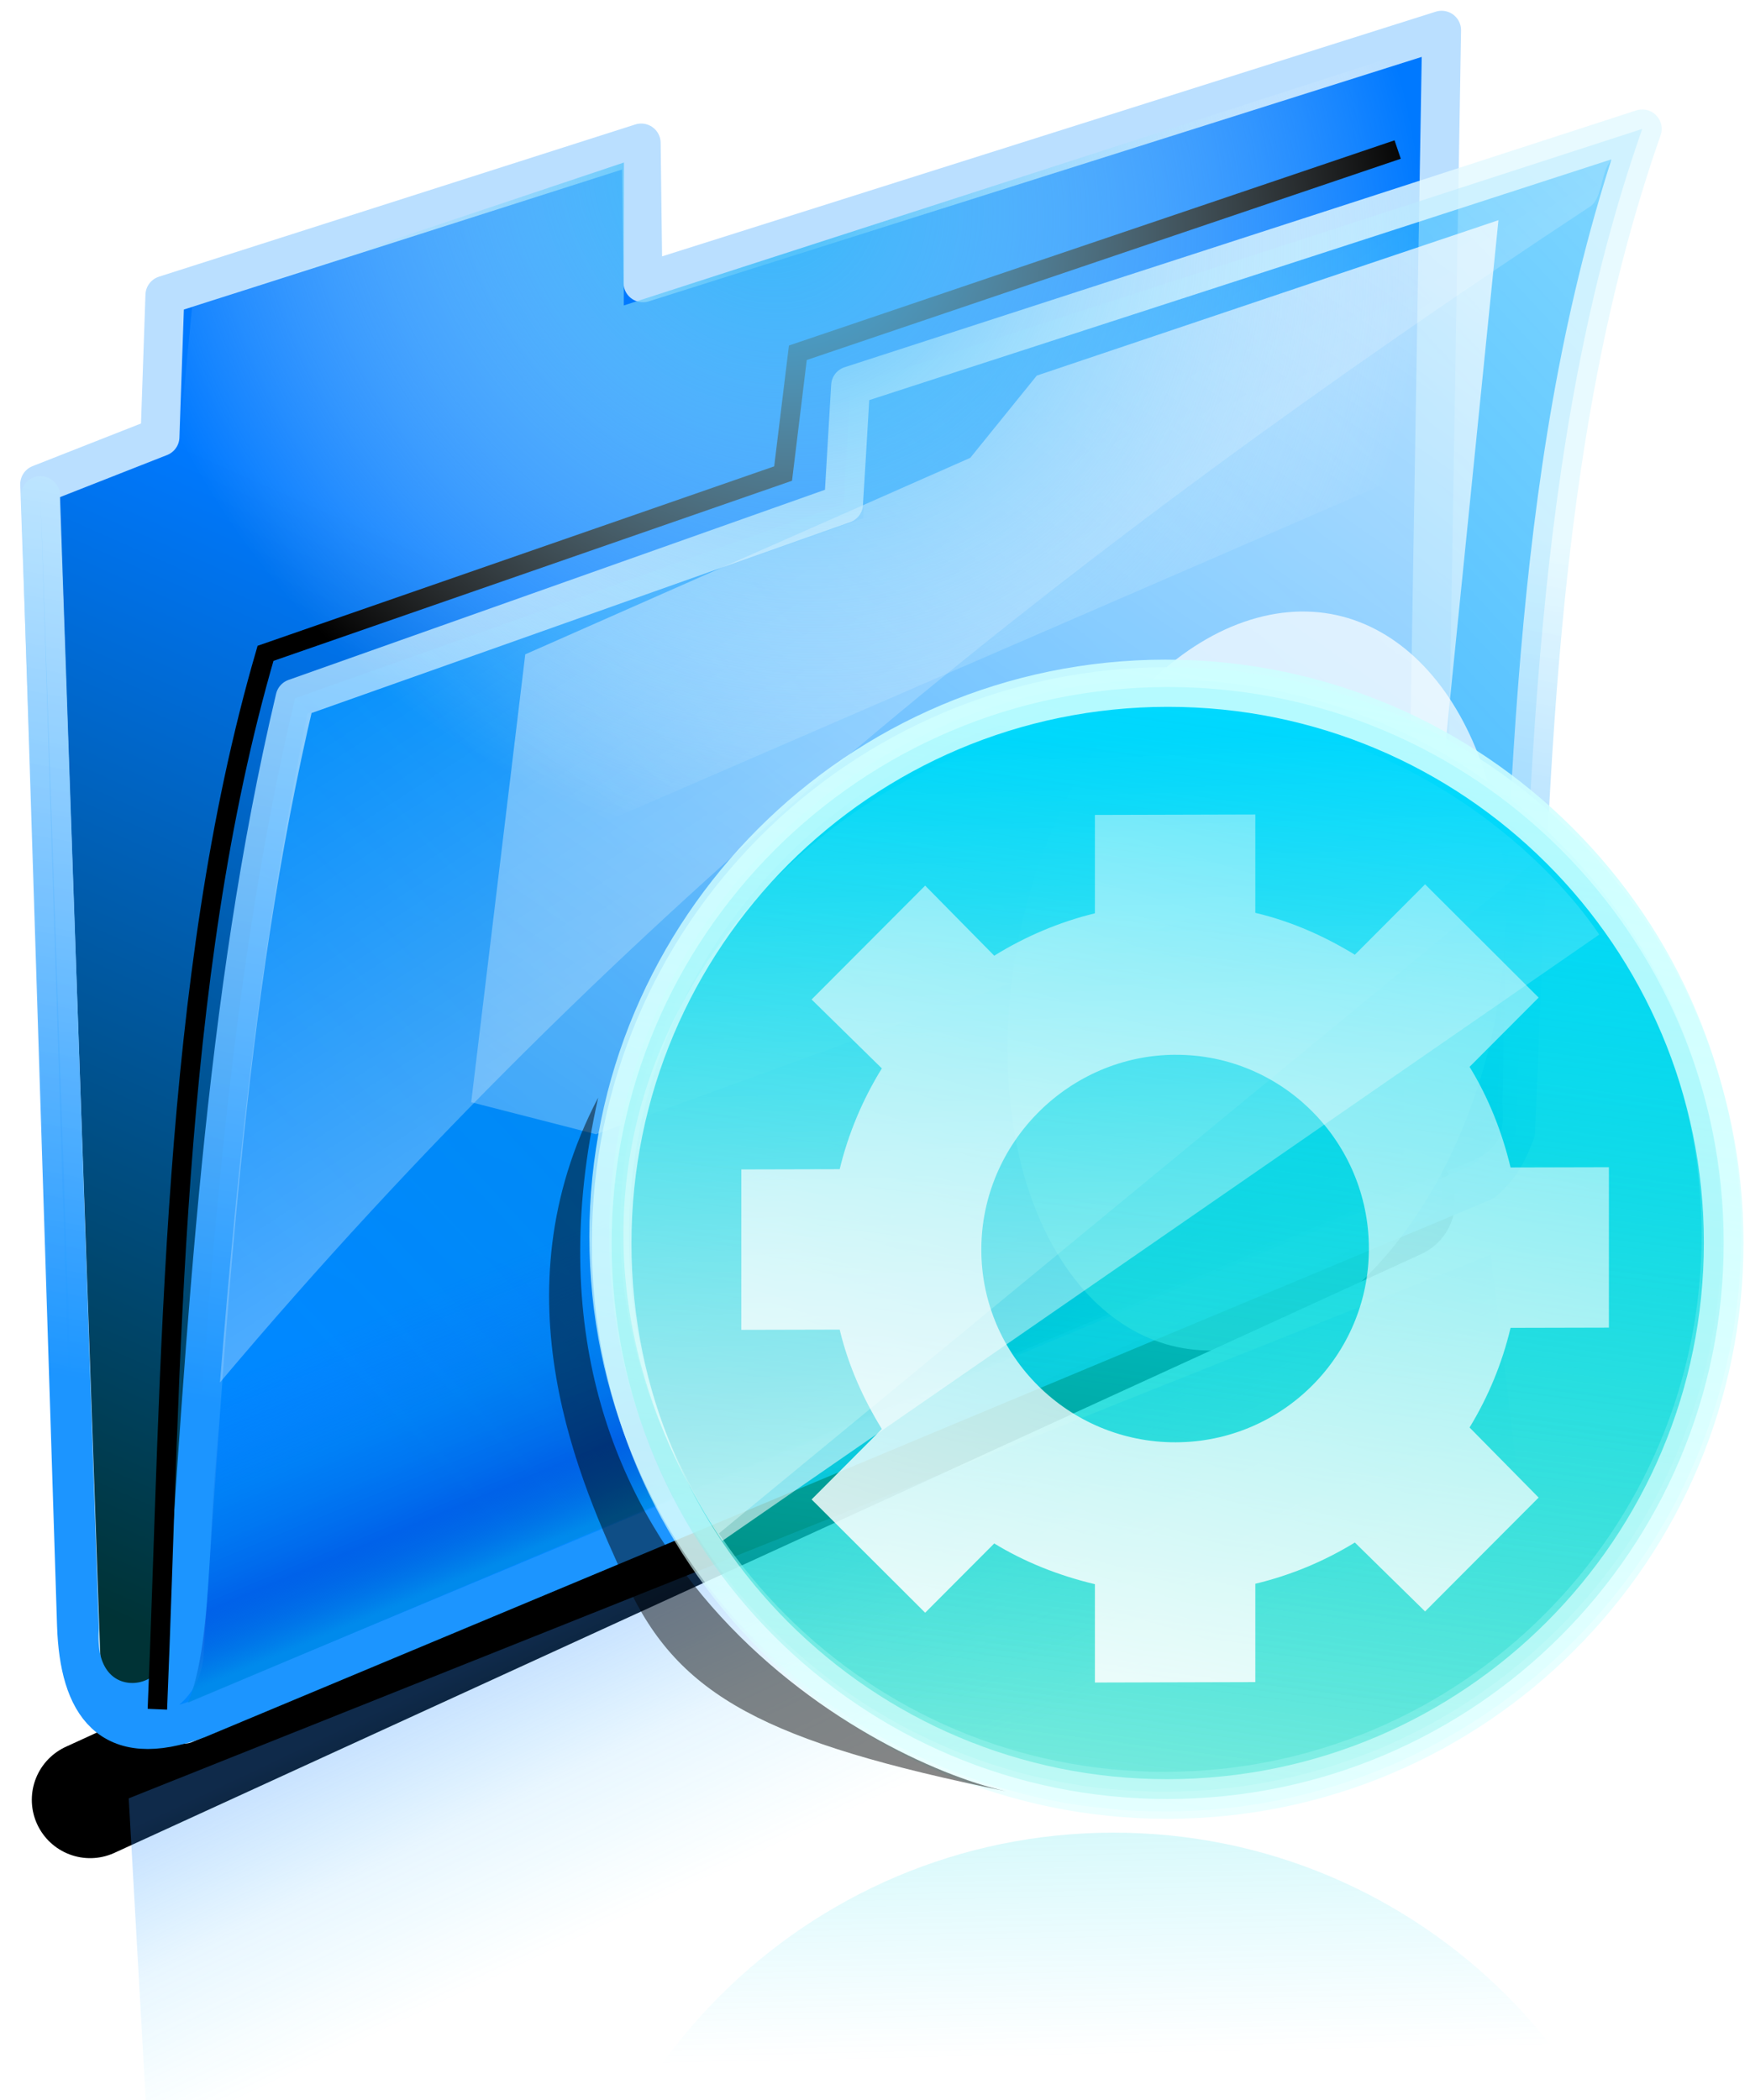
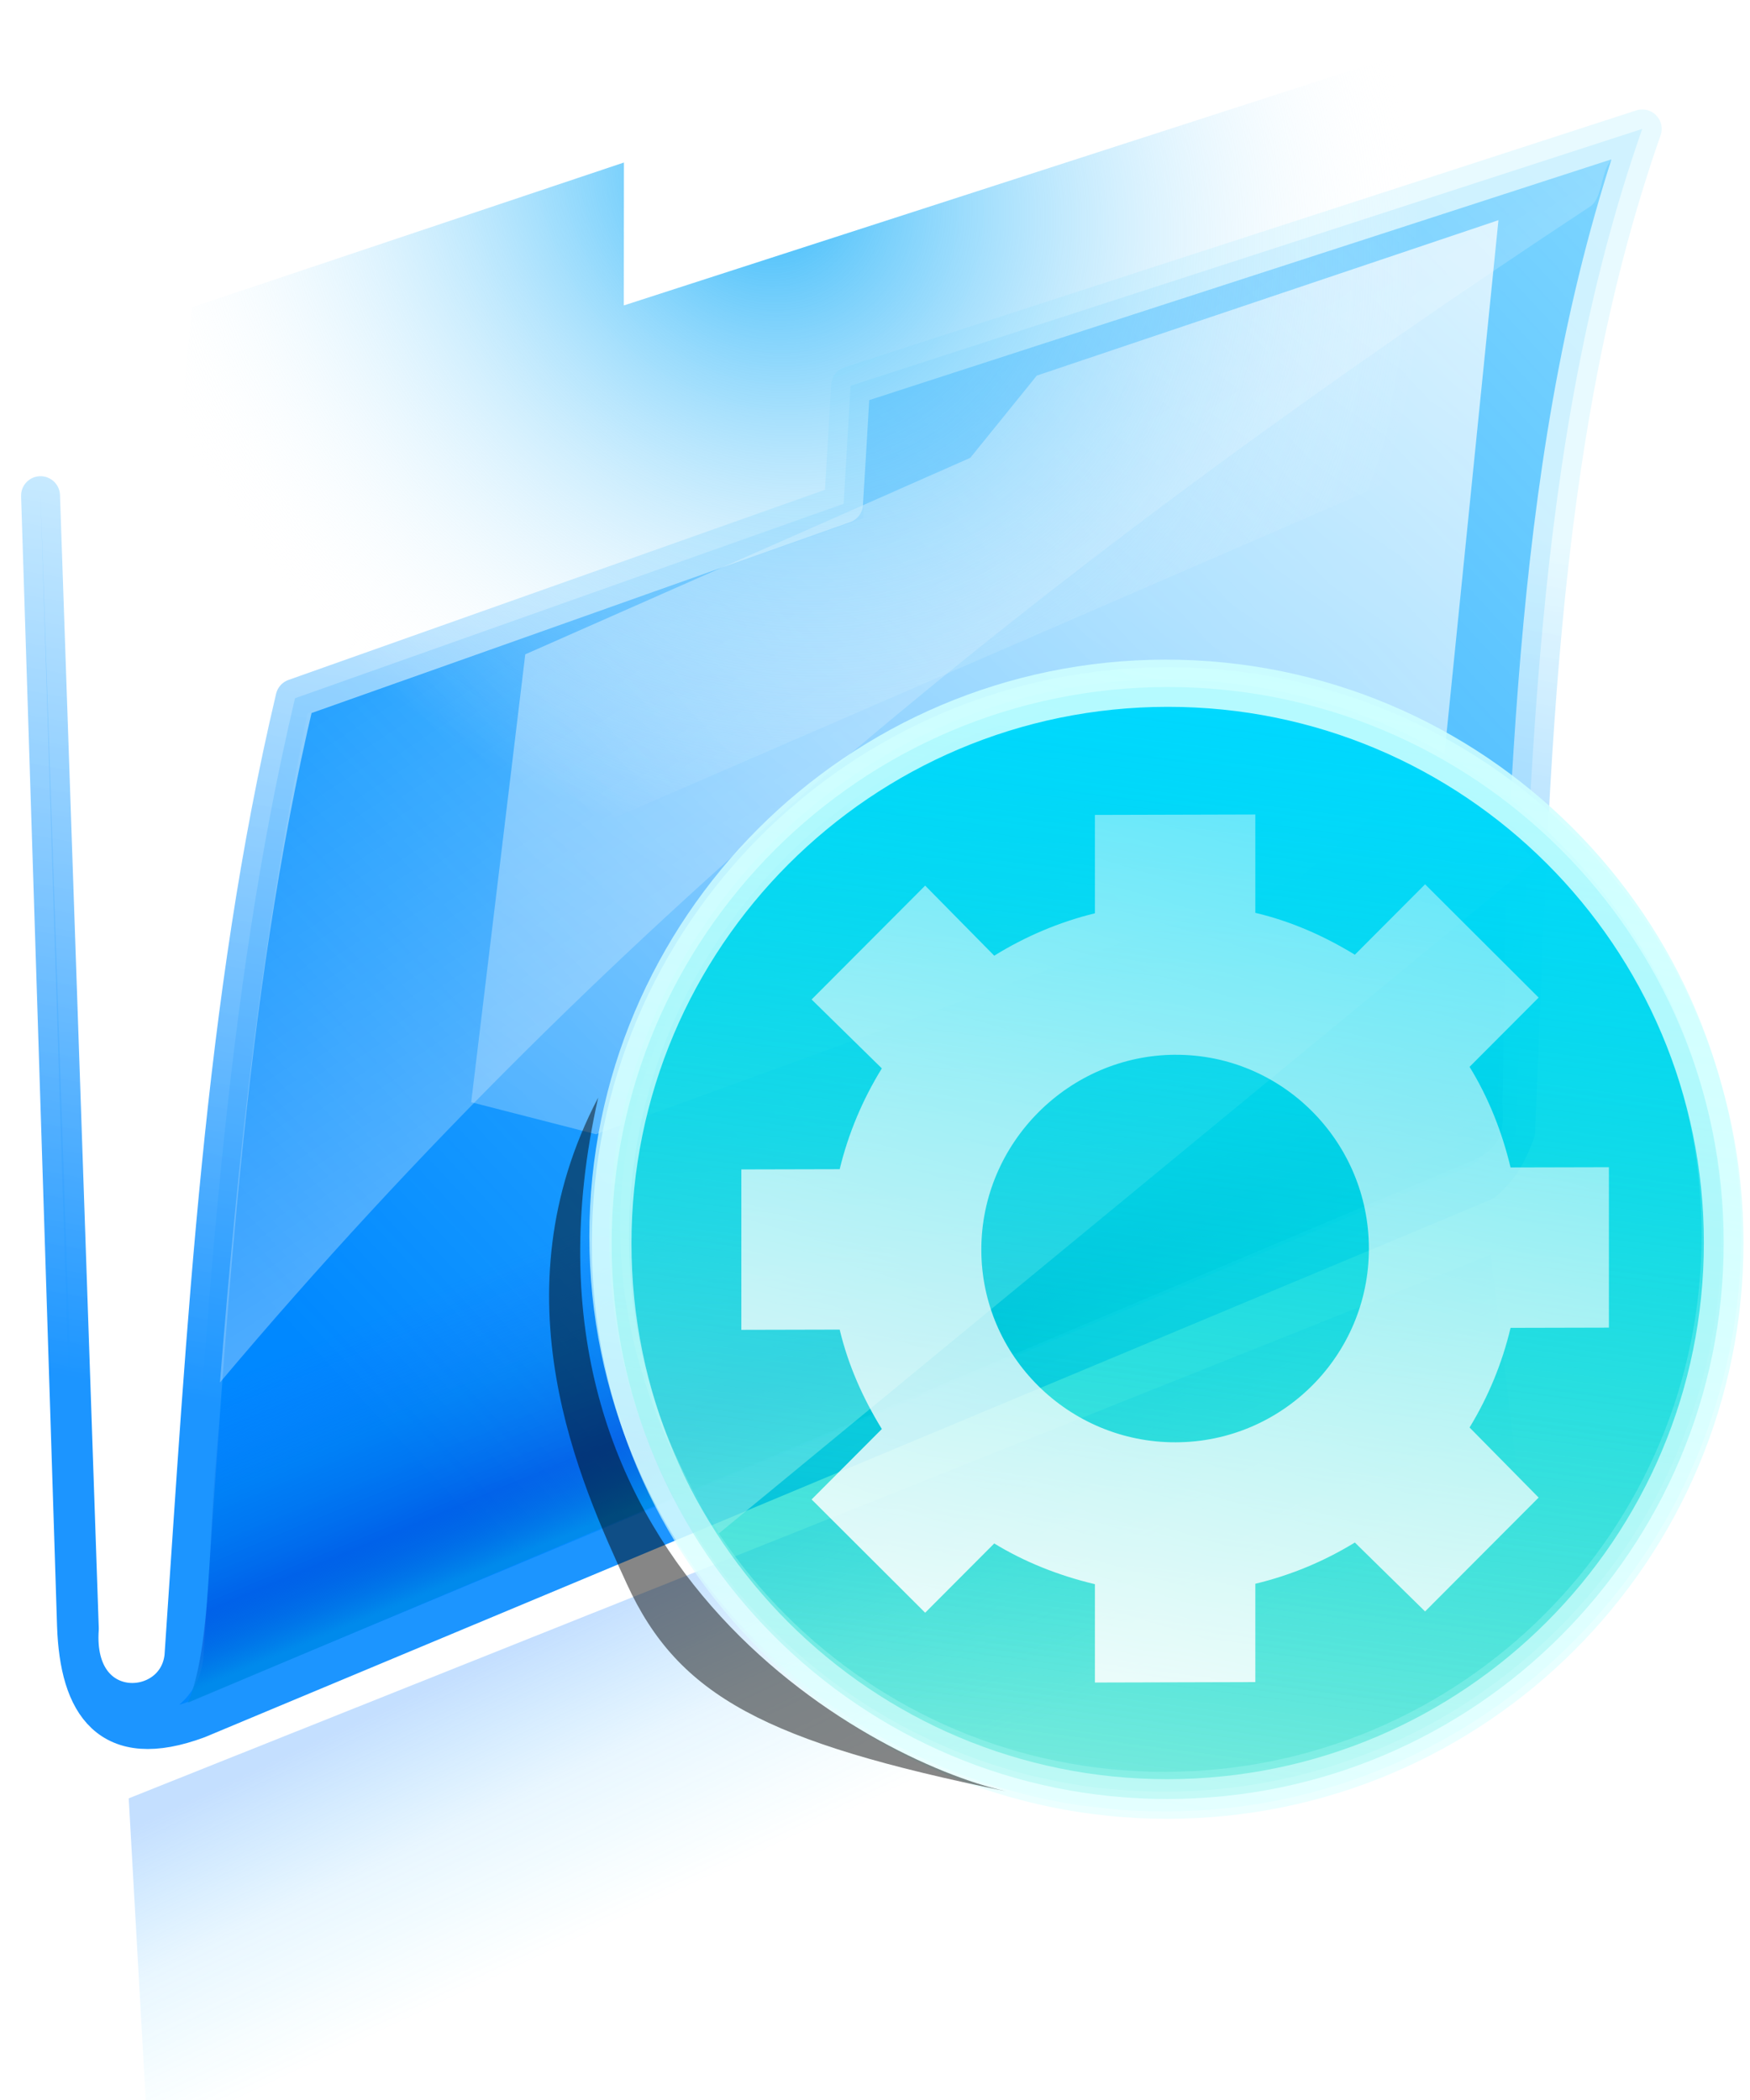
<svg xmlns="http://www.w3.org/2000/svg" xmlns:ns1="http://www.inkscape.org/namespaces/inkscape" xmlns:ns2="http://sodipodi.sourceforge.net/DTD/sodipodi-0.dtd" xmlns:xlink="http://www.w3.org/1999/xlink" width="45" height="54" id="svg2" version="1.1" ns1:version="0.48.0 r9654" ns2:docname="Folder.svg" ns1:export-filename="L:\Documents\Pictures\Folder\256.png" ns1:export-xdpi="426" ns1:export-ydpi="426">
  <defs id="defs4">
    <linearGradient id="linearGradient6717">
      <stop id="stop6719" offset="0" style="stop-color:#00d8ff;stop-opacity:0" />
      <stop style="stop-color:#00d8d0;stop-opacity:0.263;" offset="0.539" id="stop6723" />
      <stop id="stop6721" offset="1" style="stop-color:#00d8a2;stop-opacity:0.524" />
    </linearGradient>
    <linearGradient id="linearGradient4048">
      <stop style="stop-color:#00d8ff;stop-opacity:0" offset="0" id="stop4050" />
      <stop style="stop-color:#00d8a2;stop-opacity:0.771" offset="1" id="stop4052" />
    </linearGradient>
    <linearGradient ns1:collect="always" id="linearGradient4074">
      <stop style="stop-color:#ffffff;stop-opacity:1;" offset="0" id="stop4076" />
      <stop style="stop-color:#ffffff;stop-opacity:0;" offset="1" id="stop4078" />
    </linearGradient>
    <linearGradient id="linearGradient3987">
      <stop id="stop3989" offset="0" style="stop-color:#00d8ff;stop-opacity:0" />
      <stop id="stop3991" offset="1" style="stop-color:#00d8a2;stop-opacity:1" />
    </linearGradient>
    <linearGradient id="linearGradient3903">
      <stop style="stop-color:#cdffff;stop-opacity:0.904" offset="0" id="stop3905" />
      <stop style="stop-color:#e5ffff;stop-opacity:0.465" offset="1" id="stop3907" />
    </linearGradient>
    <linearGradient ns1:collect="always" id="linearGradient3871">
      <stop style="stop-color:#ffffff;stop-opacity:1;" offset="0" id="stop3873" />
      <stop style="stop-color:#ffffff;stop-opacity:0;" offset="1" id="stop3875" />
    </linearGradient>
    <linearGradient id="linearGradient3844">
      <stop style="stop-color:#00d8ff;stop-opacity:1;" offset="0" id="stop3846" />
      <stop style="stop-color:#00d8a2;stop-opacity:0;" offset="1" id="stop3848" />
    </linearGradient>
    <linearGradient id="linearGradient3800">
      <stop style="stop-color:#3490ff;stop-opacity:0.289" offset="0" id="stop3802" />
      <stop id="stop3832" offset="0.479" style="stop-color:#21a8ff;stop-opacity:0.1" />
      <stop style="stop-color:#0ad3ff;stop-opacity:0" offset="1" id="stop3804" />
    </linearGradient>
    <linearGradient ns1:collect="always" id="linearGradient3724">
      <stop style="stop-color:#e3f9ff;stop-opacity:0.818" offset="0" id="stop3726" />
      <stop style="stop-color:#1c95ff;stop-opacity:1" offset="1" id="stop3728" />
    </linearGradient>
    <linearGradient ns1:collect="always" id="linearGradient3696">
      <stop style="stop-color:#31b7fa;stop-opacity:1" offset="0" id="stop3698" />
      <stop style="stop-color:#ffffff;stop-opacity:0;" offset="1" id="stop3700" />
    </linearGradient>
    <linearGradient ns1:collect="always" id="linearGradient3686">
      <stop style="stop-color:#ffffff;stop-opacity:1;" offset="0" id="stop3688" />
      <stop style="stop-color:#ffffff;stop-opacity:0;" offset="1" id="stop3690" />
    </linearGradient>
    <linearGradient id="linearGradient3656">
      <stop style="stop-color:#008be6;stop-opacity:0.773" offset="0" id="stop3658" />
      <stop id="stop3664" offset="0.246" style="stop-color:#0032ce;stop-opacity:0.444" />
      <stop style="stop-color:#006ce0;stop-opacity:0.268" offset="0.623" id="stop3666" />
      <stop style="stop-color:#1c63ff;stop-opacity:0" offset="1" id="stop3660" />
    </linearGradient>
    <linearGradient ns1:collect="always" id="linearGradient3638">
      <stop style="stop-color:#ffffff;stop-opacity:0.854" offset="0" id="stop3640" />
      <stop style="stop-color:#ffffff;stop-opacity:0" offset="1" id="stop3642" />
    </linearGradient>
    <linearGradient id="linearGradient3628">
      <stop style="stop-color:#003336;stop-opacity:1;" offset="0" id="stop3630" />
      <stop style="stop-color:#0079ff;stop-opacity:1;" offset="1" id="stop3632" />
    </linearGradient>
    <linearGradient id="linearGradient3620">
      <stop style="stop-color:#0088ff;stop-opacity:1;" offset="0" id="stop3622" />
      <stop style="stop-color:#00acff;stop-opacity:0.518;" offset="1" id="stop3624" />
    </linearGradient>
    <filter ns1:collect="always" id="filter3674" x="-0.217" width="1.434" y="-0.268" height="1.536" color-interpolation-filters="sRGB">
      <feGaussianBlur ns1:collect="always" stdDeviation="2.627" id="feGaussianBlur3676" />
    </filter>
    <filter ns1:collect="always" id="filter3712" color-interpolation-filters="sRGB">
      <feGaussianBlur ns1:collect="always" stdDeviation="0.296" id="feGaussianBlur3714" />
    </filter>
    <filter ns1:collect="always" id="filter3758" color-interpolation-filters="sRGB">
      <feGaussianBlur ns1:collect="always" stdDeviation="0.722" id="feGaussianBlur3760" />
    </filter>
    <filter ns1:collect="always" id="filter3794" x="-0.12" width="1.239" y="-0.281" height="1.561" color-interpolation-filters="sRGB">
      <feGaussianBlur ns1:collect="always" stdDeviation="1.78" id="feGaussianBlur3796" />
    </filter>
    <filter ns1:collect="always" id="filter3828" color-interpolation-filters="sRGB">
      <feGaussianBlur ns1:collect="always" stdDeviation="0.32" id="feGaussianBlur3830" />
    </filter>
    <filter ns1:collect="always" id="filter3935" x="-0.483" width="1.966" y="-0.467" height="1.933" color-interpolation-filters="sRGB">
      <feGaussianBlur ns1:collect="always" stdDeviation="2.31" id="feGaussianBlur3937" />
    </filter>
    <linearGradient ns1:collect="always" xlink:href="#linearGradient3871" id="linearGradient3127" gradientUnits="userSpaceOnUse" x1="303.88" y1="413.098" x2="296.437" y2="385.954" gradientTransform="matrix(1.192,0.294,0,1.192,-63.05,-154.927)" />
    <linearGradient ns1:collect="always" xlink:href="#linearGradient4074" id="linearGradient3133" gradientUnits="userSpaceOnUse" x1="298.153" y1="411.89" x2="300.357" y2="369.985" gradientTransform="matrix(1.192,0.294,0,1.192,-63.05,-154.927)" />
    <linearGradient ns1:collect="always" xlink:href="#linearGradient3800" id="linearGradient3141" gradientUnits="userSpaceOnUse" x1="295.657" y1="401.257" x2="298.866" y2="408.051" gradientTransform="translate(-3.453,6.207)" />
    <radialGradient ns1:collect="always" xlink:href="#linearGradient3696" id="radialGradient3144" gradientUnits="userSpaceOnUse" gradientTransform="matrix(-0.637,-0.771,0.679,-0.56,212.389,803.627)" cx="284.601" cy="368.308" fx="284.601" fy="368.308" r="18.389" />
    <linearGradient ns1:collect="always" xlink:href="#linearGradient3656" id="linearGradient3147" gradientUnits="userSpaceOnUse" x1="285.565" y1="404.118" x2="282.822" y2="397.535" gradientTransform="translate(-3.453,6.207)" />
    <linearGradient ns1:collect="always" xlink:href="#linearGradient3638" id="linearGradient3150" gradientUnits="userSpaceOnUse" x1="302.857" y1="414.18" x2="279.967" y2="378.762" gradientTransform="translate(-3.453,6.207)" />
    <linearGradient ns1:collect="always" xlink:href="#linearGradient3686" id="linearGradient3154" gradientUnits="userSpaceOnUse" x1="294.78" y1="370.517" x2="267.196" y2="414.116" gradientTransform="translate(-3.453,6.207)" />
    <linearGradient ns1:collect="always" xlink:href="#linearGradient3620" id="linearGradient3157" gradientUnits="userSpaceOnUse" x1="275.188" y1="404.194" x2="308" y2="373.569" gradientTransform="translate(-3.453,6.207)" />
    <linearGradient ns1:collect="always" xlink:href="#linearGradient3724" id="linearGradient3159" gradientUnits="userSpaceOnUse" x1="290.643" y1="378.382" x2="285.616" y2="405.953" gradientTransform="translate(-3.453,6.207)" />
    <linearGradient ns1:collect="always" xlink:href="#linearGradient3628" id="linearGradient3162" gradientUnits="userSpaceOnUse" x1="269.273" y1="409.267" x2="280.787" y2="383.284" gradientTransform="translate(-3.453,6.207)" />
    <linearGradient ns1:collect="always" xlink:href="#linearGradient3871" id="linearGradient3165" gradientUnits="userSpaceOnUse" gradientTransform="matrix(-1.192,-0.294,0,-1.192,641.763,990.527)" x1="303.88" y1="413.098" x2="296.437" y2="385.954" />
    <linearGradient ns1:collect="always" xlink:href="#linearGradient3987" id="linearGradient3167" gradientUnits="userSpaceOnUse" x1="46.306" y1="21.168" x2="42.089" y2="53.429" />
    <linearGradient ns1:collect="always" xlink:href="#linearGradient3987" id="linearGradient3169" gradientUnits="userSpaceOnUse" x1="44.634" y1="32.733" x2="42.785" y2="49.423" />
    <linearGradient ns1:collect="always" xlink:href="#linearGradient3903" id="linearGradient3171" gradientUnits="userSpaceOnUse" x1="42.53" y1="18.294" x2="35.967" y2="52.878" />
    <linearGradient ns1:collect="always" xlink:href="#linearGradient3844" id="linearGradient3173" gradientUnits="userSpaceOnUse" x1="46.306" y1="21.168" x2="42.089" y2="53.429" />
    <linearGradient ns1:collect="always" xlink:href="#linearGradient3903" id="linearGradient3175" gradientUnits="userSpaceOnUse" x1="42.53" y1="18.294" x2="35.967" y2="52.878" />
    <linearGradient ns1:collect="always" xlink:href="#linearGradient3844" id="linearGradient3177" gradientUnits="userSpaceOnUse" x1="46.306" y1="21.168" x2="42.089" y2="53.429" />
    <linearGradient ns1:collect="always" xlink:href="#linearGradient3903" id="linearGradient3179" gradientUnits="userSpaceOnUse" x1="42.53" y1="18.294" x2="35.967" y2="52.878" />
    <linearGradient ns1:collect="always" xlink:href="#linearGradient3871" id="linearGradient3181" gradientUnits="userSpaceOnUse" x1="303.88" y1="413.098" x2="296.437" y2="385.954" />
    <filter ns1:collect="always" id="filter4002" x="-0.149" width="1.299" y="-0.097" height="1.195">
      <feGaussianBlur ns1:collect="always" stdDeviation="0.621" id="feGaussianBlur4004" />
    </filter>
    <linearGradient ns1:collect="always" xlink:href="#linearGradient3987" id="linearGradient4010" gradientUnits="userSpaceOnUse" x1="41.395" y1="35.459" x2="42.089" y2="53.429" />
    <linearGradient ns1:collect="always" xlink:href="#linearGradient3987" id="linearGradient4014" gradientUnits="userSpaceOnUse" x1="41.395" y1="35.459" x2="42.089" y2="53.429" />
    <linearGradient ns1:collect="always" xlink:href="#linearGradient4048" id="linearGradient4060" gradientUnits="userSpaceOnUse" x1="41.799" y1="38.789" x2="42.089" y2="53.429" />
    <linearGradient ns1:collect="always" xlink:href="#linearGradient4048" id="linearGradient4067" gradientUnits="userSpaceOnUse" x1="41.799" y1="38.789" x2="42.089" y2="53.429" />
    <linearGradient ns1:collect="always" xlink:href="#linearGradient4048" id="linearGradient4073" gradientUnits="userSpaceOnUse" x1="41.799" y1="38.789" x2="42.089" y2="53.429" />
    <linearGradient ns1:collect="always" xlink:href="#linearGradient4048" id="linearGradient4079" gradientUnits="userSpaceOnUse" x1="41.799" y1="38.789" x2="42.089" y2="53.429" />
    <linearGradient ns1:collect="always" xlink:href="#linearGradient4048" id="linearGradient4085" gradientUnits="userSpaceOnUse" x1="41.799" y1="38.789" x2="42.089" y2="53.429" />
    <linearGradient ns1:collect="always" xlink:href="#linearGradient6717" id="linearGradient6024" gradientUnits="userSpaceOnUse" x1="41.799" y1="38.789" x2="42.089" y2="53.429" />
    <linearGradient ns1:collect="always" xlink:href="#linearGradient4048" id="linearGradient6027" gradientUnits="userSpaceOnUse" x1="41.799" y1="38.789" x2="42.089" y2="53.429" />
    <linearGradient ns1:collect="always" xlink:href="#linearGradient4048" id="linearGradient6030" gradientUnits="userSpaceOnUse" x1="41.799" y1="38.789" x2="42.089" y2="53.429" />
    <linearGradient ns1:collect="always" xlink:href="#linearGradient4048" id="linearGradient6033" gradientUnits="userSpaceOnUse" x1="41.799" y1="38.789" x2="42.089" y2="53.429" />
    <linearGradient ns1:collect="always" xlink:href="#linearGradient4048" id="linearGradient6036" gradientUnits="userSpaceOnUse" x1="41.799" y1="38.789" x2="42.089" y2="53.429" />
  </defs>
  <ns2:namedview id="base" pagecolor="#190000" bordercolor="#666666" borderopacity="1.0" ns1:pageopacity="0" ns1:pageshadow="2" ns1:zoom="2.7500001" ns1:cx="48.1334" ns1:cy="34.919493" ns1:document-units="px" ns1:current-layer="layer1" showgrid="false" ns1:snap-global="false" ns1:window-width="1279" ns1:window-height="973" ns1:window-x="0" ns1:window-y="25" ns1:window-maximized="1" />
  <g ns1:label="Layer 1" ns1:groupmode="layer" id="layer1" transform="translate(-261.639,-373.293)">
-     <path ns1:connector-curvature="0" style="fill:none;stroke:#000000;stroke-width:3;stroke-linecap:round;stroke-linejoin:round;stroke-miterlimit:4;stroke-opacity:1;stroke-dasharray:none;filter:url(#filter3794)" d="m 263.957,419.574 33.601,-15.396" id="path3764" ns2:nodetypes="cc" ns1:export-filename="L:\Documents\Pictures\Folder\16.png" ns1:export-xdpi="22.074799" ns1:export-ydpi="22.074799" clip-path="none" mask="none" />
-     <path ns1:connector-curvature="0" style="fill:url(#linearGradient3162);fill-opacity:1;stroke:#badfff;stroke-width:1px;stroke-linecap:round;stroke-linejoin:round;stroke-opacity:1" d="m 262.659,385.745 3.094,-1.217 0.126,-3.644 12.248,-3.914 0.045,3.595 20.537,-6.495 -0.505,30.048 -31.82,13.511 c -1.16,0.125 -2.578,-0.554 -2.66,-1.585 l -1.065,-30.298 4e-5,0 z" id="path3618" ns2:nodetypes="ccccccccccc" ns1:export-filename="L:\Documents\Pictures\Folder\16.png" ns1:export-xdpi="22.074799" ns1:export-ydpi="22.074799" clip-path="none" mask="none" />
    <path ns1:connector-curvature="0" style="fill:url(#linearGradient3157);fill-opacity:1;stroke:url(#linearGradient3159);stroke-width:1px;stroke-linecap:round;stroke-linejoin:round;stroke-opacity:1" d="m 262.682,386.039 0.997,29.138 c -0.175,2.456 2.514,2.332 2.689,0.714 0.581,-8.518 1.021,-16.878 2.857,-24.643 l 14.107,-5 0.179,-3.036 20.357,-6.604 c -2.859,8.147 -2.872,17.243 -3.257,25.796 -0.168,0.425 -0.331,0.85 -0.827,1.275 l -33.059,13.818 c -2.275,0.846 -3.049,-0.385 -3.119,-2.396 l -0.925,-29.063 z" id="path2844" ns2:nodetypes="cccccccccccc" ns1:export-filename="L:\Documents\Pictures\Folder\16.png" ns1:export-xdpi="22.074799" ns1:export-ydpi="22.074799" clip-path="none" mask="none" />
    <path ns1:connector-curvature="0" style="fill:url(#linearGradient3154);fill-opacity:1;stroke:none;filter:url(#filter3674);opacity:0.845" d="m 273.07,392.119 12.575,-5.053 1.88,-2.115 13.045,-3.996 -1.528,13.75 -4.113,3.173 -19.861,6.581 -3.526,-0.823 1.528,-11.517 z" id="path3668" ns2:nodetypes="ccccccccc" ns1:export-filename="L:\Documents\Pictures\Folder\16.png" ns1:export-xdpi="22.074799" ns1:export-ydpi="22.074799" transform="matrix(0.91,0,0,1,26.652,-2)" clip-path="none" mask="none" />
-     <path ns1:connector-curvature="0" style="fill:none;stroke:#000000;stroke-width:0.5;stroke-linecap:butt;stroke-linejoin:miter;stroke-miterlimit:4;stroke-opacity:1;stroke-dasharray:none;filter:url(#filter3758)" d="m 265.686,417.245 c 0.367,-8.784 0.325,-18.717 2.781,-27.152 l 13.309,-4.623 0.379,-3.106 15.424,-5.226" id="path3748" ns2:nodetypes="ccccc" ns1:export-filename="L:\Documents\Pictures\Folder\16.png" ns1:export-xdpi="22.074799" ns1:export-ydpi="22.074799" clip-path="none" mask="none" />
    <path ns1:connector-curvature="0" style="fill:url(#linearGradient3150);fill-opacity:1;stroke:none" d="m 267.294,408.844 c 10.115,-12.01 21.793,-21.382 35.235,-30.241 0.347,-0.229 0.256,-1.005 0.605,-1.232 l -19.182,6.227 -0.114,3.023 -14.297,5.022 c -1.203,6.019 -1.775,11.347 -2.246,17.202 z" id="path3636" ns2:nodetypes="csccccc" ns1:export-filename="L:\Documents\Pictures\Folder\16.png" ns1:export-xdpi="22.074799" ns1:export-ydpi="22.074799" clip-path="none" mask="none" />
    <path ns1:connector-curvature="0" style="fill:url(#linearGradient3147);fill-opacity:1;stroke:none" d="m 266.471,417.077 33.041,-13.941 c 1.005,-0.46 0.72,-1.105 0.768,-1.701 l 0.11,-6.861 -32.986,14.27 c -0.469,3.125 -0.223,6.549 -0.933,8.233 z" id="path3646" ns2:nodetypes="cccccc" ns1:export-filename="L:\Documents\Pictures\Folder\16.png" ns1:export-xdpi="22.074799" ns1:export-ydpi="22.074799" clip-path="none" mask="none" />
    <path ns1:connector-curvature="0" style="fill:url(#radialGradient3144);fill-opacity:1;stroke:none;filter:url(#filter3712)" d="m 266.195,385.136 0.383,-3.943 11.105,-3.721 -0.003,3.675 20.626,-6.666 -0.168,10.868 -34.477,14.945 -0.711,-14.116 3.245,-1.043 -3e-5,0 z" id="path3694" ns2:nodetypes="cccccccccc" ns1:export-filename="L:\Documents\Pictures\Folder\16.png" ns1:export-xdpi="22.074799" ns1:export-ydpi="22.074799" clip-path="none" mask="none" />
    <path ns1:connector-curvature="0" style="fill:url(#linearGradient3141);fill-opacity:1;stroke:none;filter:url(#filter3828)" d="m 299.972,405.554 1.594,13.053 -35.874,14.126 -0.743,-13.197 35.024,-13.982 z" id="path3798" ns2:nodetypes="ccccc" ns1:export-filename="L:\Documents\Pictures\Folder\16.png" ns1:export-xdpi="22.074799" ns1:export-ydpi="22.074799" clip-path="none" mask="none" />
-     <path ns2:type="arc" style="color:#000000;fill:#ffffff;fill-opacity:0.692;fill-rule:nonzero;stroke:none;stroke-width:0.8;marker:none;visibility:visible;display:inline;overflow:visible;filter:url(#filter3935);enable-background:accumulate" id="path3913" ns2:cx="37.183308" ns2:cy="26.026407" ns2:rx="5.7377048" ns2:ry="5.7377048" d="M 42.921,26.026 C 42.921,29.195 40.352,31.764 37.183,31.764 34.014,31.764 31.446,29.195 31.446,26.026 31.446,22.858 34.014,20.289 37.183,20.289 40.352,20.289 42.921,22.858 42.921,26.026 z" transform="matrix(1.116,-0.307,0,1.627,252.454,367.589)" ns1:export-filename="L:\Documents\Pictures\Folder\16.png" ns1:export-xdpi="22.074799" ns1:export-ydpi="22.074799" clip-path="none" mask="none" />
+     <path ns2:type="arc" style="color:#000000;fill:#ffffff;fill-opacity:0.692;fill-rule:nonzero;stroke:none;stroke-width:0.8;marker:none;visibility:visible;display:inline;overflow:visible;filter:url(#filter3935);enable-background:accumulate" id="path3913" ns2:cx="37.183308" ns2:cy="26.026407" ns2:rx="5.7377048" ns2:ry="5.7377048" d="M 42.921,26.026 z" transform="matrix(1.116,-0.307,0,1.627,252.454,367.589)" ns1:export-filename="L:\Documents\Pictures\Folder\16.png" ns1:export-xdpi="22.074799" ns1:export-ydpi="22.074799" clip-path="none" mask="none" />
    <g id="g3939" ns1:export-filename="L:\Documents\Pictures\Folder\16.png" ns1:export-xdpi="22.074799" ns1:export-ydpi="22.074799" transform="matrix(1.192,0.294,0,1.192,-63.05,-154.927)" clip-path="none" mask="none">
      <path transform="matrix(1.069,-0.265,0,1.069,249.86,373.991)" d="M 55.814,32.024 C 55.814,38.222 50.789,43.246 44.591,43.246 38.393,43.246 33.369,38.222 33.369,32.024 33.369,25.826 38.393,20.802 44.591,20.802 50.789,20.802 55.814,25.826 55.814,32.024 z" ns2:ry="11.222341" ns2:rx="11.222341" ns2:cy="32.024143" ns2:cx="44.591423" id="path3834" style="color:#000000;fill:url(#linearGradient3177);fill-opacity:1;fill-rule:nonzero;stroke:url(#linearGradient3179);stroke-width:0.8;stroke-opacity:1;marker:none;visibility:visible;display:inline;overflow:visible;enable-background:accumulate" ns2:type="arc" />
      <path ns1:connector-curvature="0" ns2:nodetypes="cccs" id="path3852" d="m 297.502,384.979 c -8.277,2.067 -15.45,12.862 -9.603,20.229 l 17.592,-18.829 c -1.643,-1.648 -3.009,-2.644 -7.989,-1.4 z" style="color:#000000;fill:url(#linearGradient3181);fill-opacity:1;fill-rule:nonzero;stroke:none;stroke-width:0.855;marker:none;visibility:visible;display:inline;overflow:visible;enable-background:accumulate" />
    </g>
    <path transform="matrix(1.274,-0.001,0,1.274,234.855,364.502)" d="M 55.814,32.024 C 55.814,38.222 50.789,43.246 44.591,43.246 38.393,43.246 33.369,38.222 33.369,32.024 33.369,25.826 38.393,20.802 44.591,20.802 50.789,20.802 55.814,25.826 55.814,32.024 z" ns2:ry="11.222341" ns2:rx="11.222341" ns2:cy="32.024143" ns2:cx="44.591423" id="path3945" style="color:#000000;fill:url(#linearGradient3173);fill-opacity:1;fill-rule:nonzero;stroke:url(#linearGradient3175);stroke-width:0.8;stroke-opacity:1;marker:none;visibility:visible;display:inline;overflow:visible;enable-background:accumulate" ns2:type="arc" ns1:export-filename="L:\Documents\Pictures\Folder\16.png" ns1:export-xdpi="22.074799" ns1:export-ydpi="22.074799" clip-path="none" mask="none" />
    <path ns1:connector-curvature="0" style="color:#000000;fill:url(#linearGradient3133);fill-opacity:1;fill-rule:nonzero;stroke:none;stroke-width:0.8;marker:none;visibility:visible;display:inline;overflow:visible;enable-background:accumulate" d="m 289.794,394.249 0,2.529 c -0.924,0.225 -1.802,0.602 -2.589,1.09 l -1.776,-1.802 -2.92,2.928 1.806,1.772 c -0.487,0.788 -0.861,1.667 -1.084,2.592 l -2.529,0.006 0,4.125 2.529,-0.006 c 0.219,0.919 0.603,1.775 1.084,2.556 l -1.806,1.811 2.92,2.913 1.776,-1.781 c 0.785,0.48 1.668,0.829 2.589,1.047 l 0,2.529 4.125,-0.011 0,-2.529 c 0.917,-0.219 1.778,-0.582 2.559,-1.06 l 1.806,1.772 2.92,-2.928 -1.776,-1.802 c 0.476,-0.782 0.837,-1.645 1.054,-2.562 l 2.529,-0.006 0,-4.125 -2.529,0.006 c -0.22,-0.92 -0.572,-1.803 -1.054,-2.587 l 1.776,-1.781 -2.92,-2.913 -1.806,1.811 c -0.783,-0.479 -1.64,-0.861 -2.559,-1.077 l 0,-2.529 -4.125,0.011 z m 2.077,6.167 c 2.745,-0.007 4.968,2.24 4.968,4.985 0,2.745 -2.223,4.973 -4.968,4.98 -2.745,0.007 -4.998,-2.21 -4.998,-4.955 0,-2.745 2.253,-5.004 4.998,-5.011 z" id="path4041" ns1:export-filename="L:\Documents\Pictures\Folder\16.png" ns1:export-xdpi="22.074799" ns1:export-ydpi="22.074799" clip-path="none" mask="none" />
-     <path ns2:type="arc" style="color:#000000;fill:url(#linearGradient6024);fill-opacity:1;fill-rule:nonzero;stroke:none;stroke-width:0.8;marker:none;visibility:visible;display:inline;overflow:visible;enable-background:accumulate" id="path4058" ns2:cx="44.591423" ns2:cy="32.024143" ns2:rx="11.222341" ns2:ry="11.222341" d="M 55.814,32.024 C 55.814,38.222 50.789,43.246 44.591,43.246 38.393,43.246 33.369,38.222 33.369,32.024 33.369,25.826 38.393,20.802 44.591,20.802 50.789,20.802 55.814,25.826 55.814,32.024 z" transform="matrix(-1.274,0.001,0,-1.274,347.072,475.469)" mask="none" />
-     <path ns1:connector-curvature="0" ns2:nodetypes="cccs" id="path3947" d="m 291.659,391.623 c -9.868,0.029 -18.421,10.789 -11.449,21.294 l 22.552,-15.592 c -1.324,-1.984 -5.165,-5.719 -11.102,-5.701 z" style="color:#000000;fill:url(#linearGradient3127);fill-opacity:1;fill-rule:nonzero;stroke:none;stroke-width:0.855;marker:none;visibility:visible;display:inline;overflow:visible;enable-background:accumulate" ns1:export-filename="L:\Documents\Pictures\Folder\16.png" ns1:export-xdpi="22.074799" ns1:export-ydpi="22.074799" clip-path="none" mask="none" />
    <path ns1:connector-curvature="0" style="font-size:medium;font-style:normal;font-variant:normal;font-weight:normal;font-stretch:normal;text-indent:0;text-align:start;text-decoration:none;line-height:normal;letter-spacing:normal;word-spacing:normal;text-transform:none;direction:ltr;block-progression:tb;writing-mode:lr-tb;text-anchor:start;opacity:0.69;color:#000000;fill:#000000;fill-opacity:1;stroke:none;stroke-width:1px;marker:none;visibility:visible;display:inline;overflow:visible;enable-background:accumulate;font-family:Bitstream Vera Sans;-inkscape-font-specification:Bitstream Vera Sans;filter:url(#filter4002)" d="m 281.842,402.656 c -2.241,4.828 -0.384,8.406 0.619,10.343 1.113,2.15 3.003,2.67 8.168,2.453 -2.964,0.066 -11.03,-2.275 -8.787,-12.797 z" id="path4084" ns2:nodetypes="cscc" ns1:export-filename="L:\Documents\Pictures\Folder\16.png" ns1:export-xdpi="22.074799" ns1:export-ydpi="22.074799" transform="matrix(1.192,0.294,0,1.192,-58.934,-161.312)" clip-path="none" mask="none" />
  </g>
</svg>